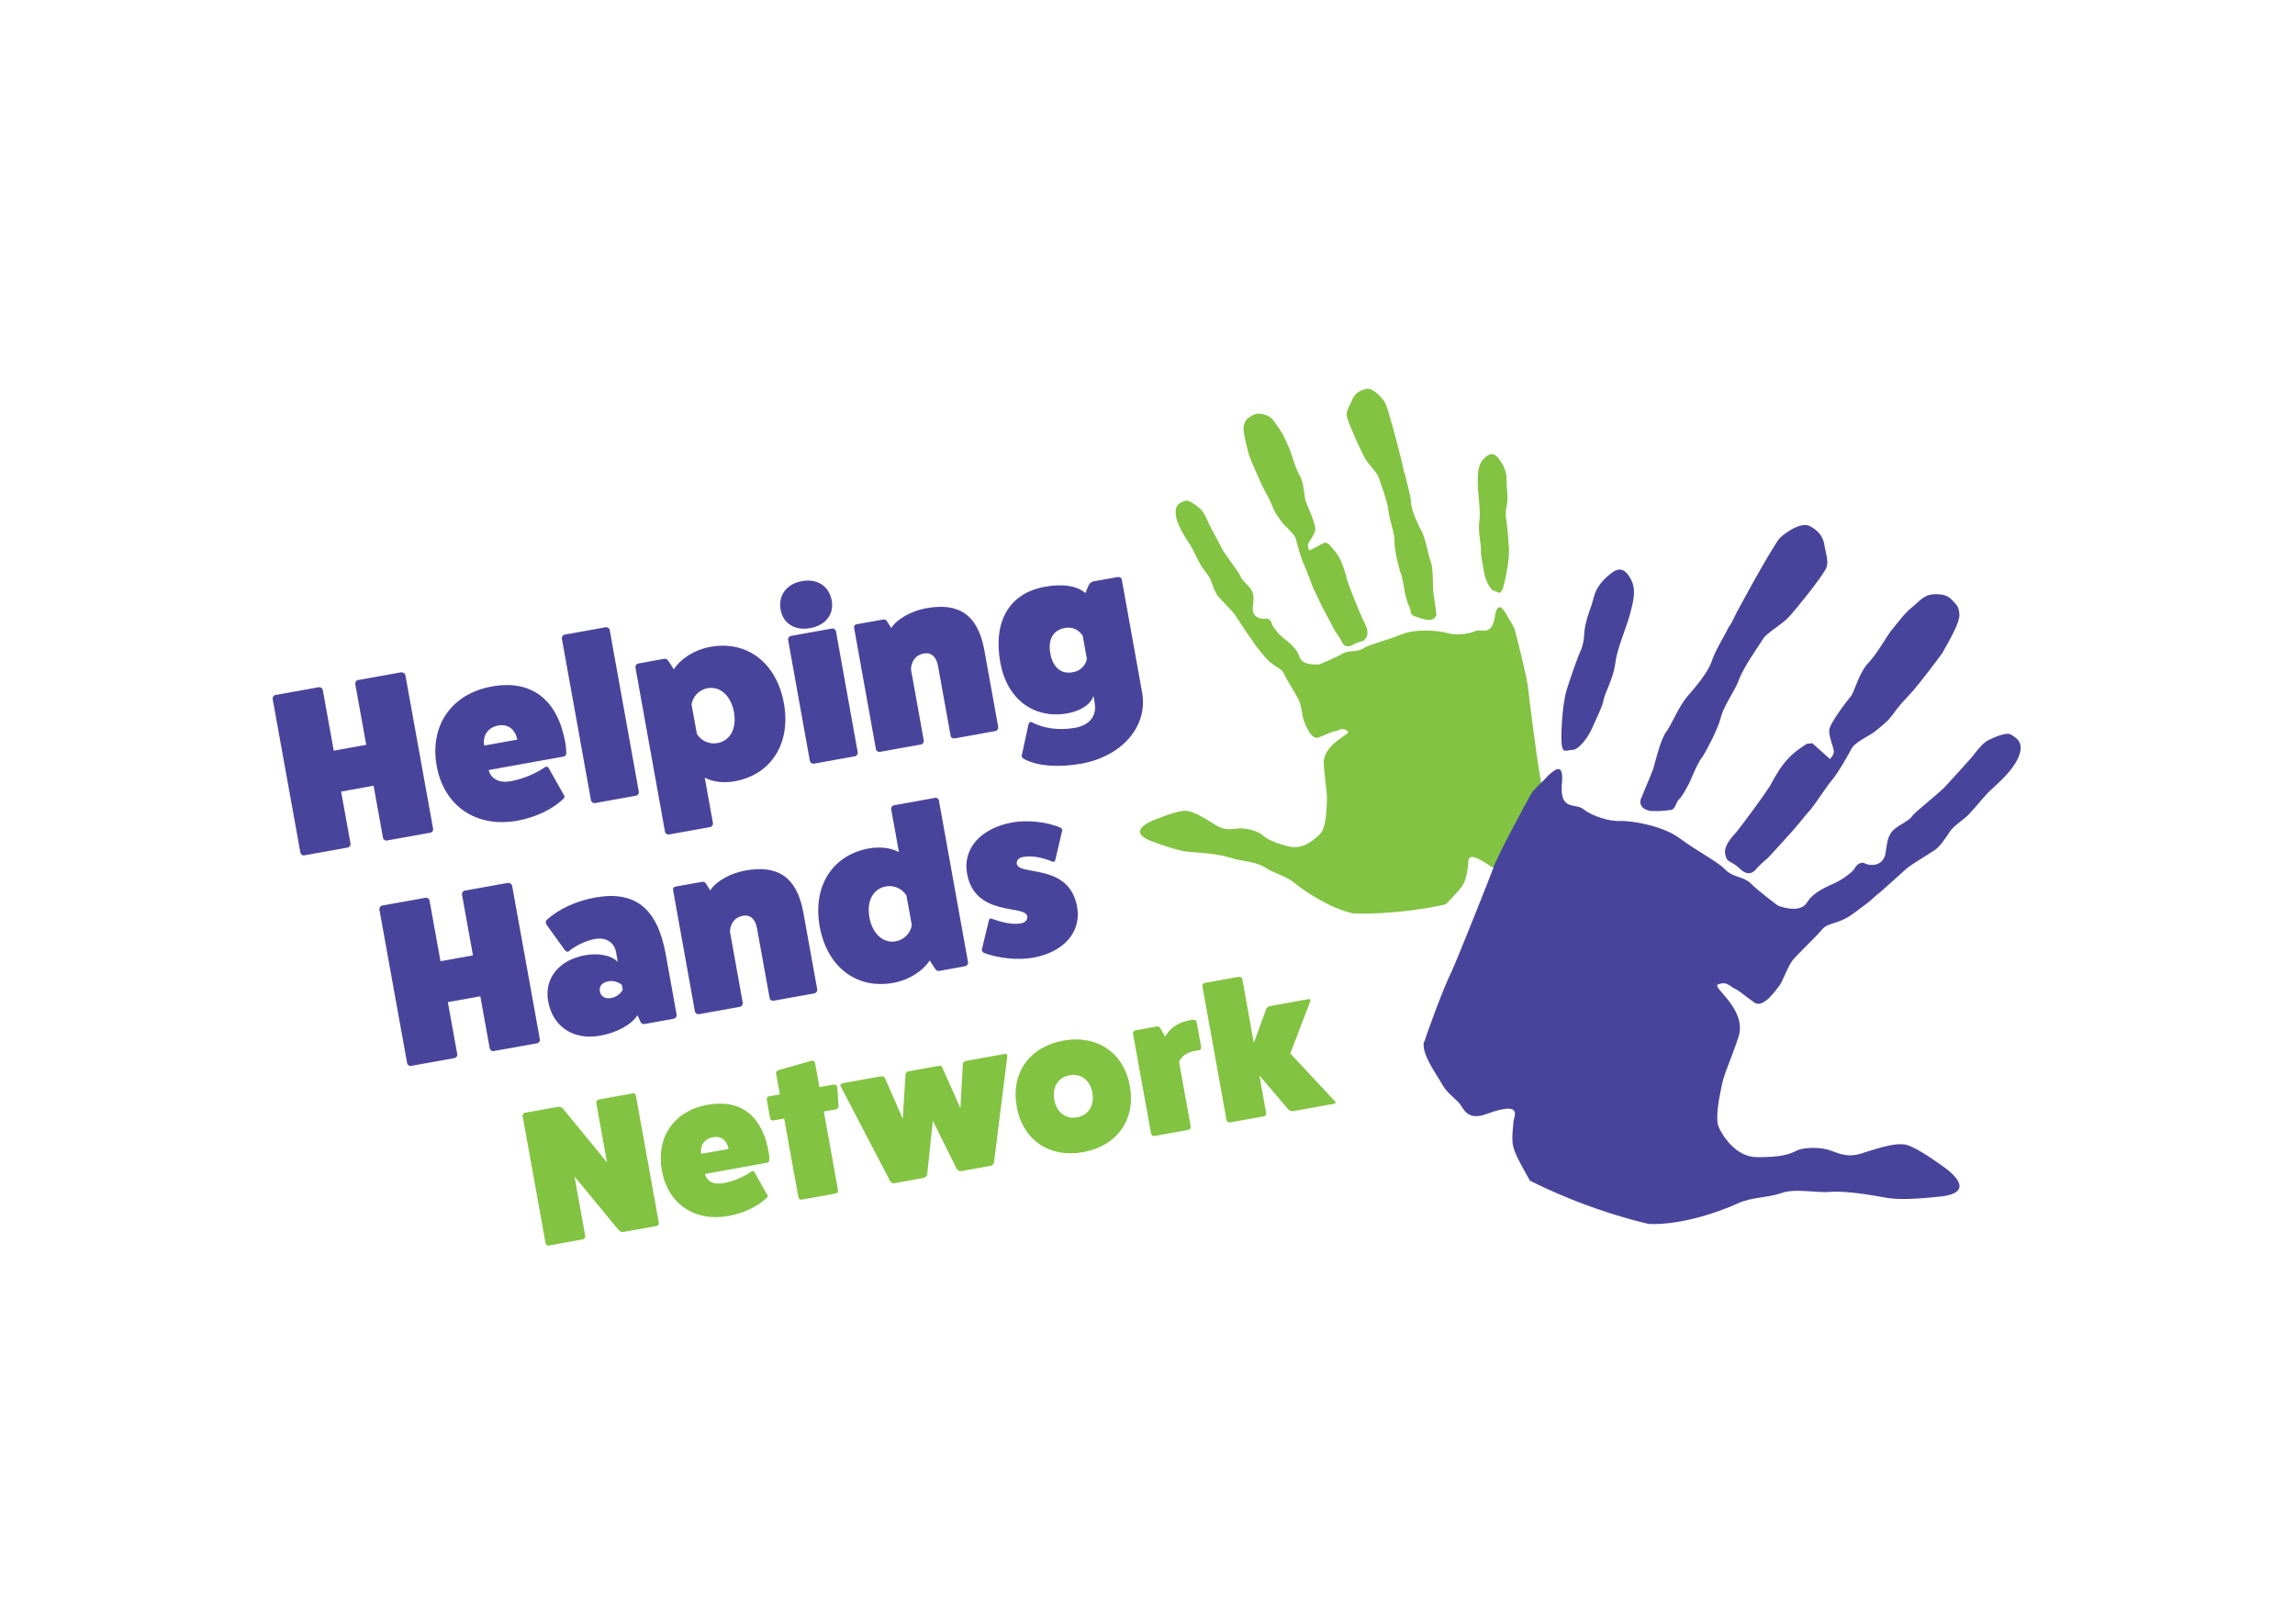
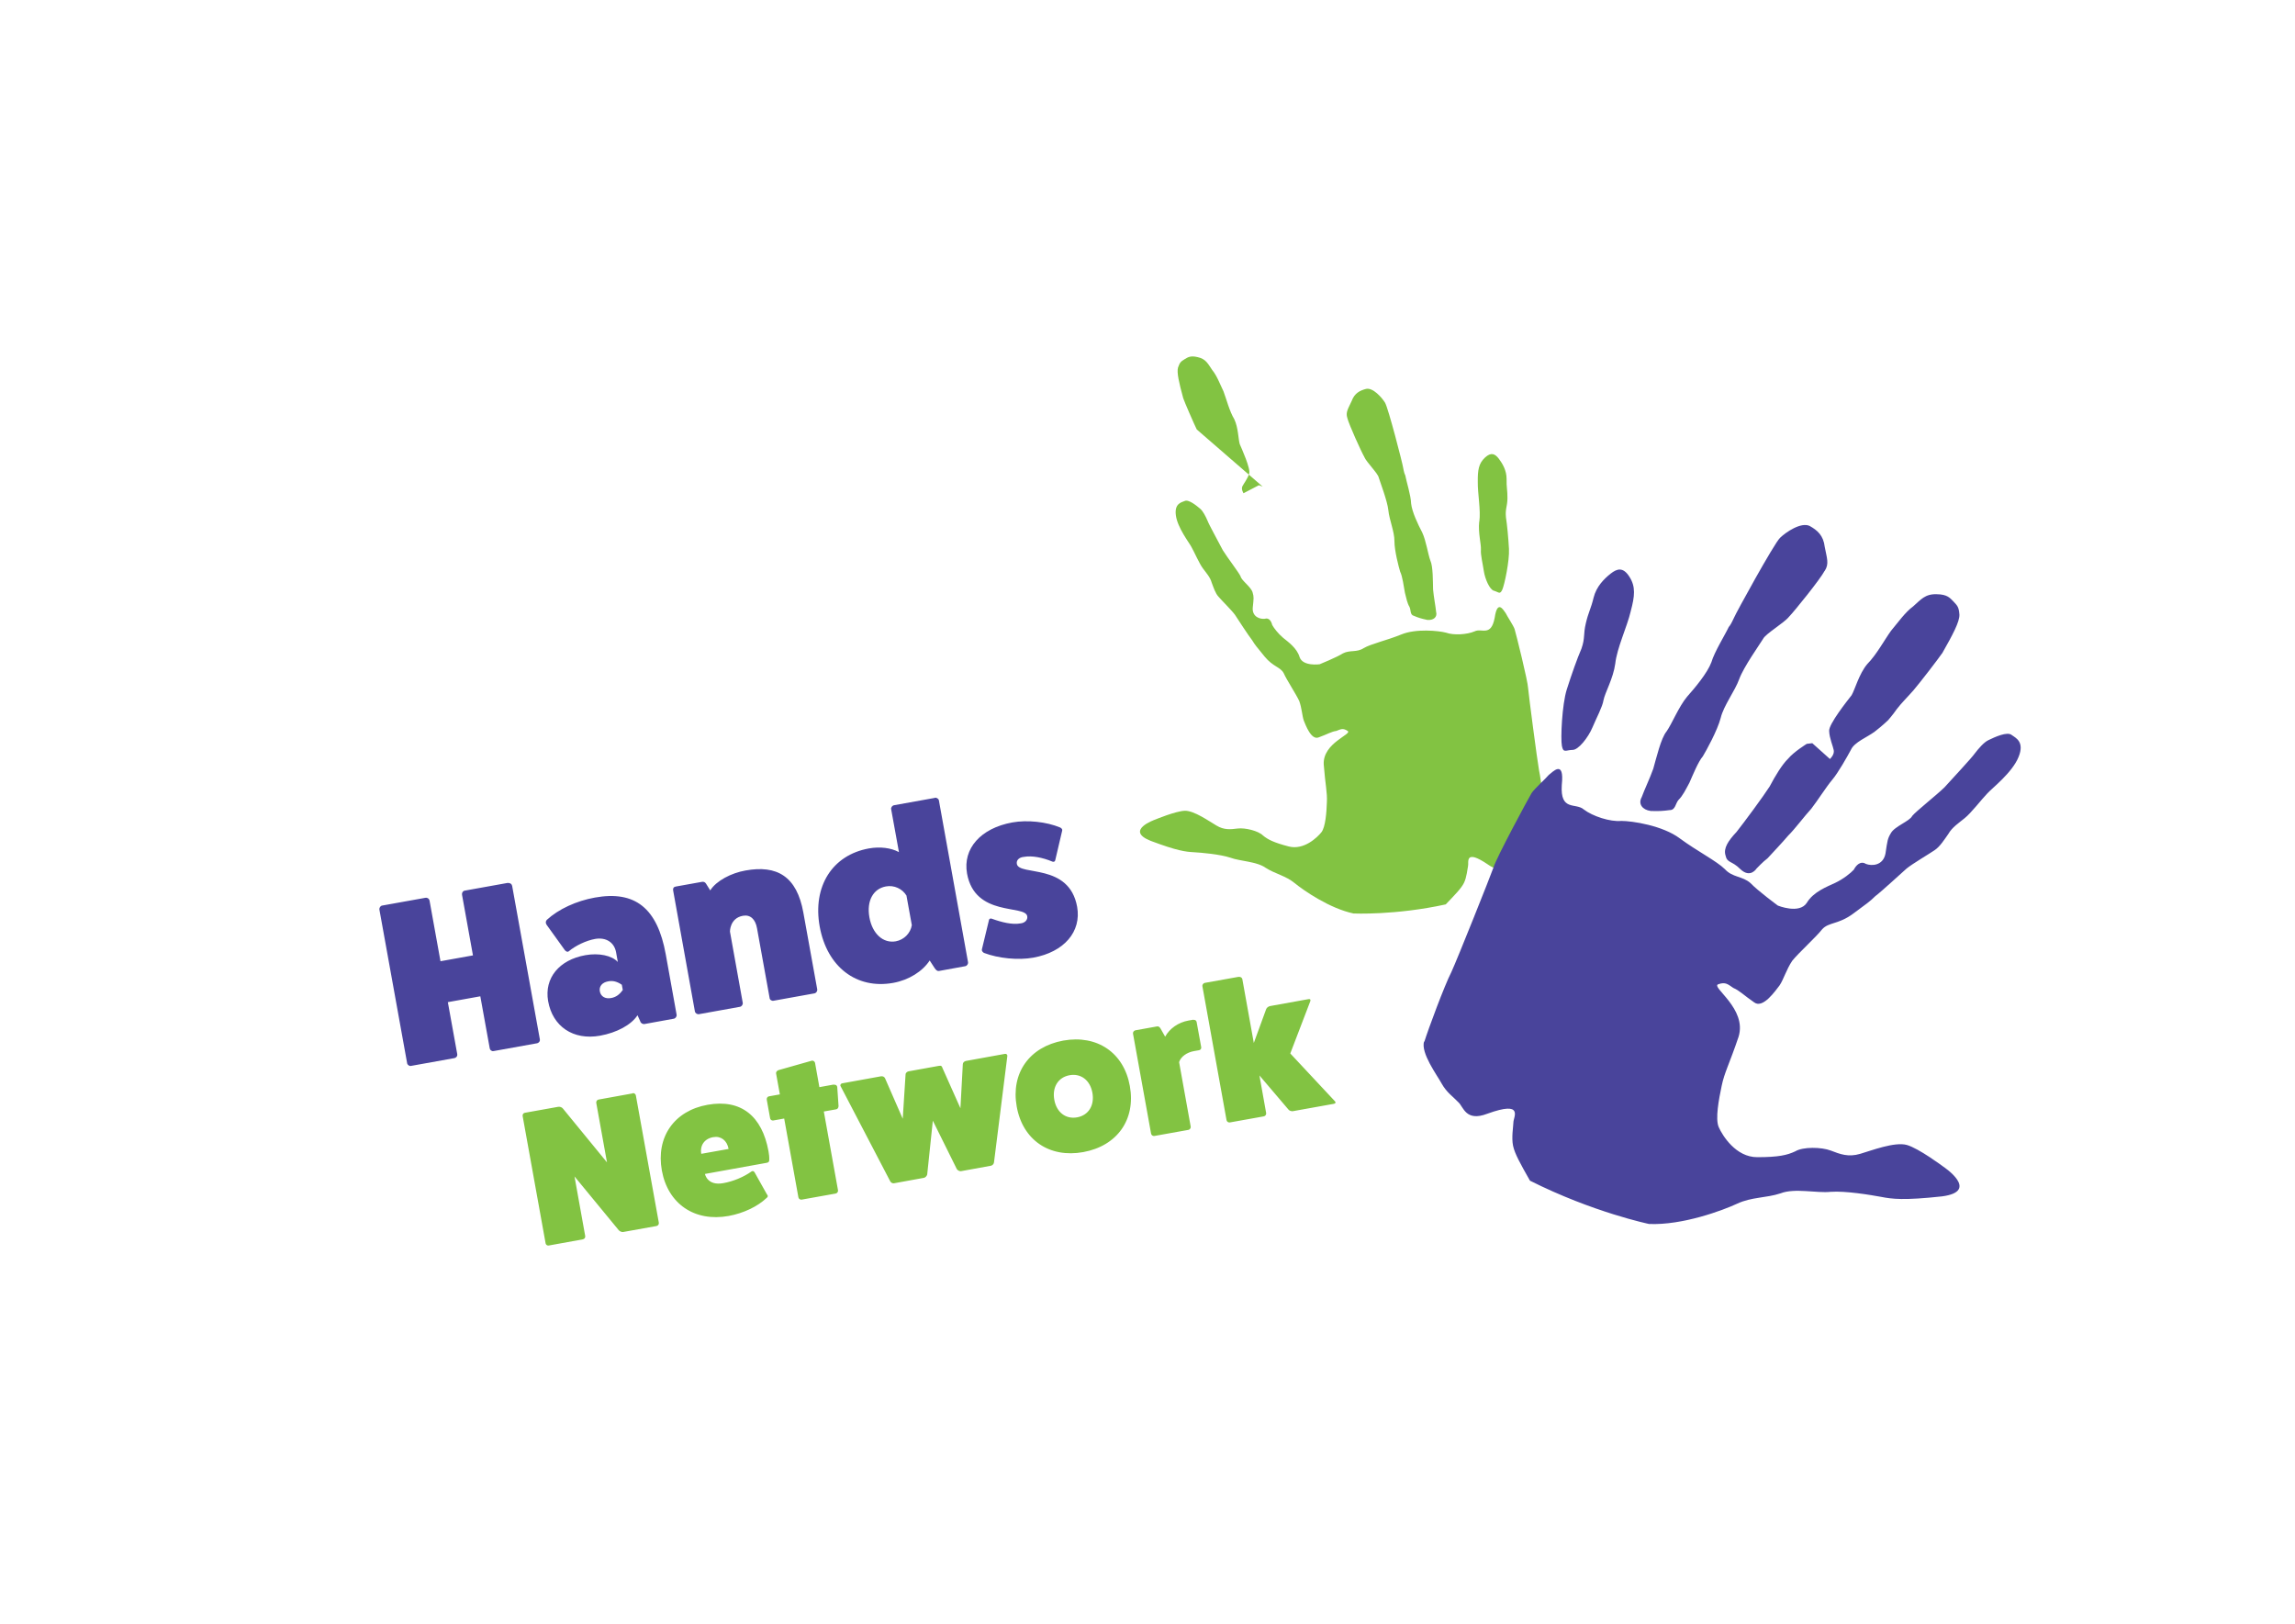
<svg xmlns="http://www.w3.org/2000/svg" id="Layer_1" width="212" height="150" version="1.1" viewBox="0 0 212 150">
  <defs>
    <style>
      .st0 {
        fill: #49449b;
      }

      .st1 {
        fill: #82c342;
      }
    </style>
  </defs>
-   <path class="st0" d="M37.07,62.12c.19-.03.35.09.38.26l2.56,14.18c.03.15-.07.32-.27.36l-4.01.72c-.17.03-.33-.1-.35-.25l-.87-4.81-3,.54.87,4.81c.03.15-.07.32-.27.36l-4.01.72c-.15.03-.33-.1-.35-.25l-2.56-14.18c-.03-.17.09-.35.24-.38l4.01-.72c.19-.03.35.09.38.26l1.01,5.6,3-.54-1.01-5.6c-.03-.17.07-.35.24-.38l4.01-.72ZM52.11,73.46c.07.14.04.24-.09.35-1,.96-2.57,1.7-4.23,2-3.8.68-6.78-1.35-7.45-5.06-.67-3.73,1.37-6.67,5.1-7.34s6.08,1.28,6.78,5.18c.06.32.09.65.09.98,0,.18-.08.28-.28.32l-6.89,1.24s.24,1.35,2.05,1.03c1.09-.2,2.27-.68,3.16-1.3.14-.09.28-.03.35.11l1.4,2.49ZM47.78,68.32c-.17-.94-.86-1.46-1.72-1.31-.97.17-1.5.91-1.33,1.86l3.05-.55ZM55.94,57.94c.17-.03.35.09.38.24l2.69,14.94c.03.17-.09.35-.26.38l-3.78.68c-.17.03-.35-.09-.38-.26l-2.69-14.94c-.03-.15.1-.33.27-.36l3.78-.68ZM62.25,61.82c.66-1.01,1.93-1.81,3.37-2.07,3.39-.61,6.11,1.47,6.79,5.2.67,3.71-1.16,6.61-4.55,7.22-1.01.18-2.03.06-2.76-.34l.76,4.21c.03.15-.1.33-.27.36l-3.78.68c-.17.03-.35-.09-.38-.24l-2.73-15.17c-.03-.17.09-.35.26-.38l2.42-.44c.15-.03.28.08.4.26l.46.71ZM64.36,67.77c.39.66,1.16,1.01,1.91.87,1.18-.21,1.8-1.34,1.53-2.85s-1.26-2.43-2.44-2.22c-.75.14-1.35.73-1.48,1.49l.49,2.7ZM76.83,55.47c.23,1.27-.56,2.29-1.98,2.55-1.42.26-2.52-.43-2.74-1.7-.24-1.33.55-2.38,1.96-2.64s2.52.45,2.76,1.79ZM76.84,58.06c.17-.03.35.09.38.24l2.01,11.18c.03.17-.09.35-.26.38l-3.78.68c-.17.03-.35-.09-.38-.26l-2.01-11.18c-.03-.15.1-.33.27-.36l3.78-.68ZM82.34,58c.55-.87,1.93-1.59,3.24-1.82,2.92-.53,4.75.54,5.35,3.89l1.28,7.08c.03.17-.09.35-.26.38l-3.78.68c-.17.03-.35-.09-.36-.27l-1.16-6.42c-.15-.86-.63-1.28-1.3-1.16-1.22.22-1.2,1.46-1.2,1.46l1.18,6.57c.03.17-.09.35-.26.38l-3.78.68c-.17.03-.35-.09-.38-.26l-2.01-11.18c-.03-.19.05-.32.25-.35l2.4-.43c.15-.03.29.01.38.15l.4.64ZM101,64.29c-.22.75-1.17,1.38-2.37,1.6-3.13.56-5.62-1.31-6.23-4.7-.68-3.8.84-6.4,4.12-6.99,1.65-.3,3.04-.08,3.74.59l.28-.67c.09-.22.26-.38.44-.41l2.27-.41c.19-.03.35.07.38.26l1.87,10.39c.58,3.24-1.97,5.94-5.61,6.59-2.12.38-4.1.23-5.31-.44-.15-.08-.22-.23-.19-.34l.62-2.86c.04-.16.15-.25.3-.19,1.06.58,2.56.78,3.99.52,1.35-.24,2.04-1.1,1.82-2.32l-.11-.62ZM100,58.71s-.5-.91-1.65-.7c-1.07.19-1.56,1.06-1.33,2.34.23,1.29.99,1.95,2.07,1.75,1.16-.21,1.31-1.23,1.31-1.23l-.39-2.17Z" />
  <path class="st0" d="M46.93,81.57c.19-.03.35.09.38.26l2.56,14.18c.03.15-.07.32-.27.36l-4.01.72c-.17.03-.33-.1-.35-.25l-.87-4.81-3,.54.87,4.81c.03.15-.07.32-.27.36l-4.01.72c-.15.03-.33-.1-.35-.25l-2.56-14.18c-.03-.17.09-.35.24-.38l4.01-.72c.19-.03.35.09.38.26l1.01,5.6,3-.54-1.01-5.6c-.03-.17.07-.35.24-.38l4.01-.72ZM50.48,85.4c-.09-.14-.08-.3.03-.43,1.08-.99,2.72-1.75,4.44-2.06,3.71-.67,5.78.97,6.55,5.25l1,5.56c.03.17-.09.35-.26.38l-2.7.49c-.17.03-.37-.09-.4-.26l-.25-.55c-.57.88-1.9,1.61-3.47,1.89-2.47.44-4.38-.85-4.79-3.21-.36-2.11,1.02-3.8,3.45-4.23,1.24-.22,2.44.03,2.99.63l-.16-.9c-.17-.92-.94-1.4-1.93-1.23-.84.15-1.82.62-2.45,1.15-.1.08-.24.02-.35-.11l-1.69-2.35ZM57.45,90.97c-.43-.3-.83-.41-1.28-.32-.54.1-.85.46-.76.93s.5.71,1.04.61c.45-.08.78-.32,1.08-.75l-.09-.47ZM65.62,82.23c.55-.87,1.93-1.59,3.24-1.82,2.92-.53,4.75.54,5.35,3.89l1.28,7.08c.03.17-.09.35-.26.38l-3.78.68c-.17.03-.35-.09-.36-.27l-1.16-6.42c-.15-.86-.63-1.28-1.3-1.16-1.22.22-1.2,1.46-1.2,1.46l1.18,6.57c.03.17-.09.35-.26.38l-3.78.68c-.17.03-.35-.09-.38-.26l-2.01-11.18c-.03-.19.05-.32.25-.35l2.4-.43c.15-.03.29.01.38.15l.4.64ZM86.35,73.69c.17-.03.35.09.38.24l2.69,14.94c.03.17-.09.35-.26.38l-2.42.44c-.15.03-.28-.08-.4-.26l-.46-.71c-.66,1.01-1.93,1.81-3.37,2.07-3.39.61-6.11-1.47-6.79-5.2-.67-3.71,1.16-6.61,4.55-7.22,1.01-.18,2.03-.06,2.77.34l-.72-3.97c-.03-.15.1-.33.27-.36l3.78-.68ZM83.75,82.75c-.39-.66-1.16-1.01-1.91-.87-1.18.21-1.8,1.34-1.53,2.85s1.26,2.43,2.44,2.22c.75-.14,1.35-.73,1.48-1.49l-.49-2.7ZM91.35,85c.02-.14.14-.18.26-.14.93.34,1.9.57,2.63.44.46-.04.71-.35.65-.67-.2-1.09-4.83.1-5.56-3.94-.41-2.3,1.26-4.19,4.18-4.72,1.39-.25,3.16-.06,4.43.47.12.07.21.16.18.28l-.64,2.73c-.02.14-.14.18-.26.14-.93-.39-1.9-.57-2.63-.44-.46.04-.72.31-.66.65.2,1.14,4.83-.12,5.57,3.96.41,2.3-1.2,4.18-4.05,4.7-1.39.25-3.22.07-4.56-.44-.13-.09-.21-.18-.19-.32l.65-2.69Z" />
-   <path class="st1" d="M140.94,78.67c-.46.49-.95.65-1.39.93-.41.22-.81,1.17-2.08.27-2.23-1.52-1.77-.18-1.86.13-.06.27-.12,1.02-.37,1.54-.24.5-.79,1.06-1.69,2-4.66,1.02-8.52.84-8.52.84-2.22-.47-4.61-2.13-5.44-2.81-.83-.68-1.8-.85-2.66-1.4-.83-.6-2.37-.61-3.26-.94-.96-.32-2.68-.47-3.41-.51-.73-.04-1.5-.12-3.97-1.05-2.43-.97.41-1.96.41-1.96,0,0,1.92-.8,2.76-.82.85-.01,2.22.96,2.9,1.36.72.44,1.31.36,1.98.28.68-.08,1.89.21,2.32.64.46.38,1,.66,2.39,1.02,1.4.36,2.64-.84,3.02-1.32.37-.48.47-1.84.5-2.76.05-.92-.14-1.55-.29-3.49-.11-2,2.67-2.8,2.21-3.1-.44-.3-.65-.15-1.06,0-.42.05-.86.32-1.61.59-.7.3-1.22-1.16-1.38-1.54-.16-.46-.18-1.14-.42-1.81-.28-.62-1.17-1.96-1.44-2.58-.31-.58-.98-.58-1.76-1.53-.77-.95-.86-1.03-1.16-1.52-.34-.43-1.34-1.97-1.58-2.34-.29-.4-1.24-1.34-1.52-1.67-.29-.31-.46-.85-.63-1.3-.14-.51-.51-.9-.8-1.3-.34-.44-.81-1.54-1.07-1.99-.21-.41-1.29-1.78-1.44-2.93-.14-1.07.48-1.19.81-1.32.36-.18,1.1.43,1.42.7.28.22.54.76.7,1.13.12.34,1.05,2.02,1.41,2.72.4.65,1.47,2.04,1.64,2.41.07.38.98.98,1.11,1.49.13.42.1.55.01,1.43-.05.83.69,1.05,1.11,1,.41-.14.62.27.69.57.15.28.54.79,1,1.18.46.38,1.28.94,1.53,1.79.3.88,1.85.66,1.85.66,0,0,1.56-.63,2.16-1.01.65-.33,1.27-.06,1.91-.48.68-.4,2.12-.71,3.47-1.26,1.35-.56,3.44-.35,4.13-.17.71.26,1.95.18,2.65-.12.64-.33,1.51.54,1.85-1.25.26-1.77.83-.67,1.02-.43.11.25.71,1.14.82,1.47.13.42,1.23,4.82,1.25,5.47.06.69.84,6.65,1.01,7.59.22.98.56,4.21.6,5.03.04.82-1.41,2-1.87,2.49ZM116.64,44.95c.26.54.56,1.02.78,1.52.17.46.38.87.38.87,0,0,.3.49.68.97.39.48,1.16,1.03,1.26,1.59.13.51.46,1.73.72,2.27.27.54.62,1.63.89,2.25.31.57.76,1.66,1.06,2.14.26.53.83,1.56.98,1.84.24.28.55.85.55.85,0,0,.24.76,1.04.31.73-.43.96-.16,1.22-.67.26-.42.08-.97-.33-1.71-.33-.74-1.16-2.78-1.41-3.53-.2-.8-.45-1.65-.75-2.13-.26-.54-.98-1.28-.98-1.28l-.35-.13-1.42.74s-.24-.36-.1-.65c.11-.22.49-.71.62-1.16.17-.41-.71-2.36-.87-2.73-.13-.42-.13-1.51-.5-2.29-.46-.77-.73-1.87-1-2.58-.32-.66-.61-1.45-1.04-1.97-.39-.56-.57-1.02-1.34-1.19-.7-.17-.93.03-1.21.19-.33.21-.44.27-.61.77-.13.45.09,1.4.48,2.83.11.34.99,2.36,1.25,2.89ZM126.03,42.22c.22.5,1.26,1.51,1.33,1.89.13.42.8,2.17.89,3.03.08.86.57,1.98.56,2.85,0,.88.4,2.4.53,2.82.21.41.34,1.4.44,1.95.13.51.22.97.42,1.3.15.29.03.74.42.83.39.17.7.26,1.22.37.56.06.96-.25.82-.75-.05-.52-.22-1.37-.28-2.06-.02-.73,0-2.14-.25-2.67-.22-.58-.39-1.83-.76-2.61-.37-.7-.94-1.89-1.02-2.67-.02-.74-.44-2.04-.54-2.6-.06-.12-.11-.24-.2-.72-.02-.25-1.37-5.51-1.67-5.99-.3-.48-1.11-1.4-1.74-1.27-.58.15-1.07.39-1.34,1.12-.31.69-.58,1.03-.4,1.57.14.59,1.31,3.16,1.57,3.6ZM136.64,48.19c-.11,1.02.19,2.06.16,2.6-.04.44.16,1.24.27,1.97.11.73.55,1.73.94,1.81.44.13.54.37.76-.09.21-.46.68-2.7.62-3.78-.06-1.08-.17-2.2-.28-2.93-.07-.78.12-.94.14-1.72.01-.78-.1-1.03-.08-1.82,0-.78-.38-1.41-.71-1.85-.34-.44-.7-.66-1.29-.11-.59.55-.67,1.18-.66,2.23-.02,1.09.29,2.63.14,3.69Z" />
+   <path class="st1" d="M140.94,78.67c-.46.49-.95.65-1.39.93-.41.22-.81,1.17-2.08.27-2.23-1.52-1.77-.18-1.86.13-.06.27-.12,1.02-.37,1.54-.24.5-.79,1.06-1.69,2-4.66,1.02-8.52.84-8.52.84-2.22-.47-4.61-2.13-5.44-2.81-.83-.68-1.8-.85-2.66-1.4-.83-.6-2.37-.61-3.26-.94-.96-.32-2.68-.47-3.41-.51-.73-.04-1.5-.12-3.97-1.05-2.43-.97.41-1.96.41-1.96,0,0,1.92-.8,2.76-.82.85-.01,2.22.96,2.9,1.36.72.44,1.31.36,1.98.28.68-.08,1.89.21,2.32.64.46.38,1,.66,2.39,1.02,1.4.36,2.64-.84,3.02-1.32.37-.48.47-1.84.5-2.76.05-.92-.14-1.55-.29-3.49-.11-2,2.67-2.8,2.21-3.1-.44-.3-.65-.15-1.06,0-.42.05-.86.32-1.61.59-.7.3-1.22-1.16-1.38-1.54-.16-.46-.18-1.14-.42-1.81-.28-.62-1.17-1.96-1.44-2.58-.31-.58-.98-.58-1.76-1.53-.77-.95-.86-1.03-1.16-1.52-.34-.43-1.34-1.97-1.58-2.34-.29-.4-1.24-1.34-1.52-1.67-.29-.31-.46-.85-.63-1.3-.14-.51-.51-.9-.8-1.3-.34-.44-.81-1.54-1.07-1.99-.21-.41-1.29-1.78-1.44-2.93-.14-1.07.48-1.19.81-1.32.36-.18,1.1.43,1.42.7.28.22.54.76.7,1.13.12.34,1.05,2.02,1.41,2.72.4.65,1.47,2.04,1.64,2.41.07.38.98.98,1.11,1.49.13.42.1.55.01,1.43-.05.83.69,1.05,1.11,1,.41-.14.62.27.69.57.15.28.54.79,1,1.18.46.38,1.28.94,1.53,1.79.3.88,1.85.66,1.85.66,0,0,1.56-.63,2.16-1.01.65-.33,1.27-.06,1.91-.48.68-.4,2.12-.71,3.47-1.26,1.35-.56,3.44-.35,4.13-.17.71.26,1.95.18,2.65-.12.64-.33,1.51.54,1.85-1.25.26-1.77.83-.67,1.02-.43.11.25.71,1.14.82,1.47.13.42,1.23,4.82,1.25,5.47.06.69.84,6.65,1.01,7.59.22.98.56,4.21.6,5.03.04.82-1.41,2-1.87,2.49ZM116.64,44.95l-.35-.13-1.42.74s-.24-.36-.1-.65c.11-.22.49-.71.62-1.16.17-.41-.71-2.36-.87-2.73-.13-.42-.13-1.51-.5-2.29-.46-.77-.73-1.87-1-2.58-.32-.66-.61-1.45-1.04-1.97-.39-.56-.57-1.02-1.34-1.19-.7-.17-.93.03-1.21.19-.33.21-.44.27-.61.77-.13.45.09,1.4.48,2.83.11.34.99,2.36,1.25,2.89ZM126.03,42.22c.22.5,1.26,1.51,1.33,1.89.13.42.8,2.17.89,3.03.08.86.57,1.98.56,2.85,0,.88.4,2.4.53,2.82.21.41.34,1.4.44,1.95.13.51.22.97.42,1.3.15.29.03.74.42.83.39.17.7.26,1.22.37.56.06.96-.25.82-.75-.05-.52-.22-1.37-.28-2.06-.02-.73,0-2.14-.25-2.67-.22-.58-.39-1.83-.76-2.61-.37-.7-.94-1.89-1.02-2.67-.02-.74-.44-2.04-.54-2.6-.06-.12-.11-.24-.2-.72-.02-.25-1.37-5.51-1.67-5.99-.3-.48-1.11-1.4-1.74-1.27-.58.15-1.07.39-1.34,1.12-.31.69-.58,1.03-.4,1.57.14.59,1.31,3.16,1.57,3.6ZM136.64,48.19c-.11,1.02.19,2.06.16,2.6-.04.44.16,1.24.27,1.97.11.73.55,1.73.94,1.81.44.13.54.37.76-.09.21-.46.68-2.7.62-3.78-.06-1.08-.17-2.2-.28-2.93-.07-.78.12-.94.14-1.72.01-.78-.1-1.03-.08-1.82,0-.78-.38-1.41-.71-1.85-.34-.44-.7-.66-1.29-.11-.59.55-.67,1.18-.66,2.23-.02,1.09.29,2.63.14,3.69Z" />
  <path class="st1" d="M58.43,100.98c.16-.03.29.08.31.22l2.12,11.75c.02.12-.06.27-.22.3l-3.07.55c-.12.02-.3-.04-.41-.16l-4.09-4.97.99,5.51c.02.12-.06.27-.22.3l-3.15.57c-.14.03-.27-.08-.29-.2l-2.12-11.75c-.03-.14.06-.29.2-.31l3.07-.55c.16-.03.35.03.45.16l4.07,4.97-.99-5.49c-.03-.14.08-.29.2-.31l3.15-.57ZM70.89,110.37c.06.12.04.2-.08.29-.83.79-2.13,1.41-3.5,1.66-3.15.57-5.61-1.12-6.17-4.19-.56-3.09,1.13-5.53,4.23-6.08s5.03,1.06,5.62,4.29c.05.27.08.54.07.81,0,.15-.07.23-.23.26l-5.71,1.03s.2,1.12,1.69.85c.91-.16,1.88-.56,2.61-1.08.11-.08.23-.02.29.09l1.16,2.07ZM67.3,106.12c-.14-.78-.71-1.21-1.42-1.08-.8.14-1.24.76-1.1,1.54l2.52-.45ZM77.03,100.2c.16-.03.29.06.31.2l.12,1.76c0,.15-.08.29-.22.31l-1.14.2,1.31,7.27c.03.14-.08.29-.22.31l-3.13.56c-.14.03-.29-.08-.31-.22l-1.31-7.27-1.01.18c-.12.02-.27-.06-.29-.2l-.31-1.72c-.03-.16.08-.29.2-.31l1.01-.18-.35-1.94c-.02-.12.08-.25.22-.3l3.07-.87c.14-.04.29.08.31.2l.4,2.24,1.33-.24ZM92.83,97.35c.14-.03.25.08.22.22l-1.23,9.8c-.01.13-.13.28-.28.31l-2.75.5c-.14.03-.32-.07-.4-.18l-2.22-4.48-.52,4.97c-.03.13-.17.29-.31.31l-2.75.5c-.14.03-.31-.07-.36-.19l-4.57-8.76c-.08-.11,0-.26.13-.28l3.59-.65c.16-.03.32.05.38.19l1.63,3.73.26-4.07c0-.18.15-.28.28-.31l2.77-.5c.27-.05.3.02.36.19l1.66,3.72.22-4.06c0-.15.13-.28.29-.31l3.59-.65ZM104.37,100.32c.56,3.09-1.17,5.53-4.3,6.1s-5.6-1.12-6.15-4.2c-.56-3.09,1.17-5.53,4.3-6.1,3.13-.56,5.6,1.12,6.15,4.2ZM97.39,101.59c.21,1.16,1.06,1.81,2.11,1.62s1.62-1.1,1.41-2.27c-.21-1.16-1.06-1.81-2.11-1.62s-1.62,1.1-1.41,2.27ZM110.25,94.21c.14-.03.27.06.29.2l.42,2.31c.03.14-.06.27-.2.29l-.46.08c-.68.12-1.23.53-1.38,1.02l1.07,5.95c.03.14-.08.29-.22.31l-3.13.56c-.14.03-.29-.08-.31-.22l-1.67-9.24c-.02-.12.08-.27.22-.3l2.01-.36c.14-.03.25.08.33.22l.41.73c.41-.75,1.21-1.32,2.15-1.49l.46-.08ZM114.45,90.24c.14-.03.29.08.31.2l1.06,5.9,1.14-3.12c.05-.14.21-.26.37-.29l3.55-.64c.14-.03.21.05.16.19l-1.85,4.83,4.12,4.41c.11.11.06.21-.09.24l-3.79.68c-.12.02-.32-.03-.41-.15l-2.68-3.15.62,3.47c.03.14-.08.29-.22.31l-3.13.56c-.14.03-.29-.08-.31-.22l-2.23-12.37c-.02-.12.08-.27.22-.3l3.13-.56Z" />
  <path class="st0" d="M131.57,96.24c.33-1.08,1.87-5.23,2.5-6.45.55-1.19,3.59-8.81,3.91-9.71.25-.85,3.19-6.31,3.5-6.82.26-.4,1.35-1.38,1.58-1.67.34-.25,1.47-1.52,1.21.91-.16,2.48,1.29,1.62,2.03,2.27.82.63,2.45,1.16,3.47,1.06.99,0,3.82.42,5.41,1.62,1.6,1.18,3.39,2.08,4.16,2.84.71.78,1.62.62,2.37,1.29.66.7,2.52,2.07,2.52,2.07,0,0,1.98.81,2.67-.25.61-1.03,1.89-1.5,2.63-1.85.74-.35,1.43-.9,1.72-1.22.19-.38.61-.85,1.11-.53.54.21,1.59.17,1.81-.95.18-1.19.19-1.38.5-1.89.34-.63,1.75-1.11,1.97-1.59.35-.43,2.23-1.91,2.98-2.64.72-.8,2.51-2.71,2.79-3.12.34-.44.86-1.07,1.31-1.26.52-.25,1.71-.81,2.12-.45.4.28,1.18.64.63,2.01-.59,1.48-2.49,2.92-2.9,3.39-.5.51-1.49,1.81-2.09,2.28-.52.43-1.15.83-1.5,1.45-.38.54-.79,1.19-1.28,1.51-.48.33-2.06,1.26-2.58,1.69-.45.39-2.29,2.1-2.89,2.55-.56.55-.71.62-2.05,1.62-1.35,1-2.24.77-2.85,1.43-.57.73-2.21,2.21-2.78,2.93-.54.81-.79,1.71-1.16,2.26-.35.44-1.53,2.2-2.35,1.57-.89-.61-1.38-1.11-1.92-1.33-.49-.32-.71-.59-1.4-.34-.71.24,2.69,2.24,1.88,4.85-.85,2.52-1.31,3.3-1.56,4.53-.26,1.23-.61,3.06-.27,3.82.34.77,1.58,2.78,3.56,2.77,1.97,0,2.77-.19,3.51-.54.71-.43,2.41-.4,3.28-.07.86.33,1.61.63,2.72.3,1.03-.3,3.17-1.13,4.3-.82,1.11.31,3.38,2.01,3.38,2.01,0,0,3.43,2.27-.12,2.74-3.58.39-4.63.24-5.61.05-.98-.18-3.3-.57-4.68-.47-1.28.14-3.33-.37-4.63.14-1.33.44-2.67.33-4,.95-1.33.62-5.05,2.01-8.15,1.88,0,0-5.17-1.07-11-4-.87-1.54-1.4-2.47-1.56-3.22-.16-.76.02-1.77.03-2.16-.02-.45,1.05-2.06-2.42-.8-1.99.76-2.19-.64-2.66-1.06-.49-.52-1.08-.9-1.53-1.7-.44-.81-1.97-2.85-1.64-3.93ZM179.4,60.36c1-1.76,1.62-2.93,1.6-3.58-.05-.72-.19-.83-.55-1.22-.31-.31-.55-.66-1.54-.67-1.09-.04-1.48.51-2.18,1.12-.75.55-1.4,1.49-2.05,2.26-.61.85-1.34,2.21-2.2,3.08-.76.91-1.13,2.35-1.44,2.87-.34.44-2.16,2.71-2.07,3.32.02.64.36,1.41.42,1.75.09.42-.35.82-.35.82l-1.63-1.46-.51.06s-1.2.74-1.72,1.37c-.56.54-1.18,1.57-1.71,2.57-.58.91-2.37,3.33-3.06,4.2-.79.84-1.21,1.51-1.02,2.15.16.76.57.47,1.38,1.29.92.87,1.49-.06,1.49-.06,0,0,.61-.65,1.01-.94.3-.33,1.4-1.49,1.92-2.11.56-.54,1.52-1.82,2.13-2.48.57-.73,1.41-2.06,1.94-2.68.53-.62,1.38-2.13,1.72-2.76.31-.71,1.53-1.17,2.2-1.68.67-.51,1.23-1.05,1.23-1.05,0,0,.42-.47.8-1.02.45-.59,1.01-1.13,1.55-1.75.53-.61,2.36-2.99,2.63-3.4ZM168.56,52.73c.43-.66.19-1.19,0-2.21-.12-1.06-.68-1.54-1.4-1.94-.79-.37-2.17.56-2.73,1.1-.56.54-4.12,7.03-4.24,7.36-.28.6-.38.74-.5.88-.33.71-1.32,2.29-1.6,3.25-.37,1-1.53,2.38-2.25,3.19-.76.91-1.4,2.5-1.89,3.2-.52.62-.95,2.48-1.23,3.45-.32.9-.83,1.96-1.07,2.63-.35.62.07,1.17.83,1.27.73.03,1.17,0,1.75-.08.55.01.53-.62.83-.95.38-.37.66-.95,1-1.58.31-.7.82-1.96,1.24-2.44.31-.51,1.35-2.39,1.65-3.55.28-1.15,1.31-2.47,1.71-3.58.4-1.11,1.89-3.2,2.2-3.71.23-.48,1.94-1.47,2.4-2.05.49-.5,2.91-3.5,3.29-4.24ZM150.64,56.45c.37-1.38.47-2.25-.12-3.17-.59-.93-1.14-.76-1.74-.29-.59.47-1.31,1.17-1.57,2.21-.25,1.04-.48,1.34-.72,2.38-.25,1.05-.05,1.32-.4,2.33-.4.92-.91,2.37-1.36,3.78-.44,1.4-.58,4.53-.45,5.21.13.68.35.39.97.37.54.03,1.46-1.14,1.85-2.07.39-.92.93-1.92,1.02-2.51.14-.72.9-2,1.09-3.39.16-1.46,1.09-3.39,1.43-4.84Z" />
</svg>